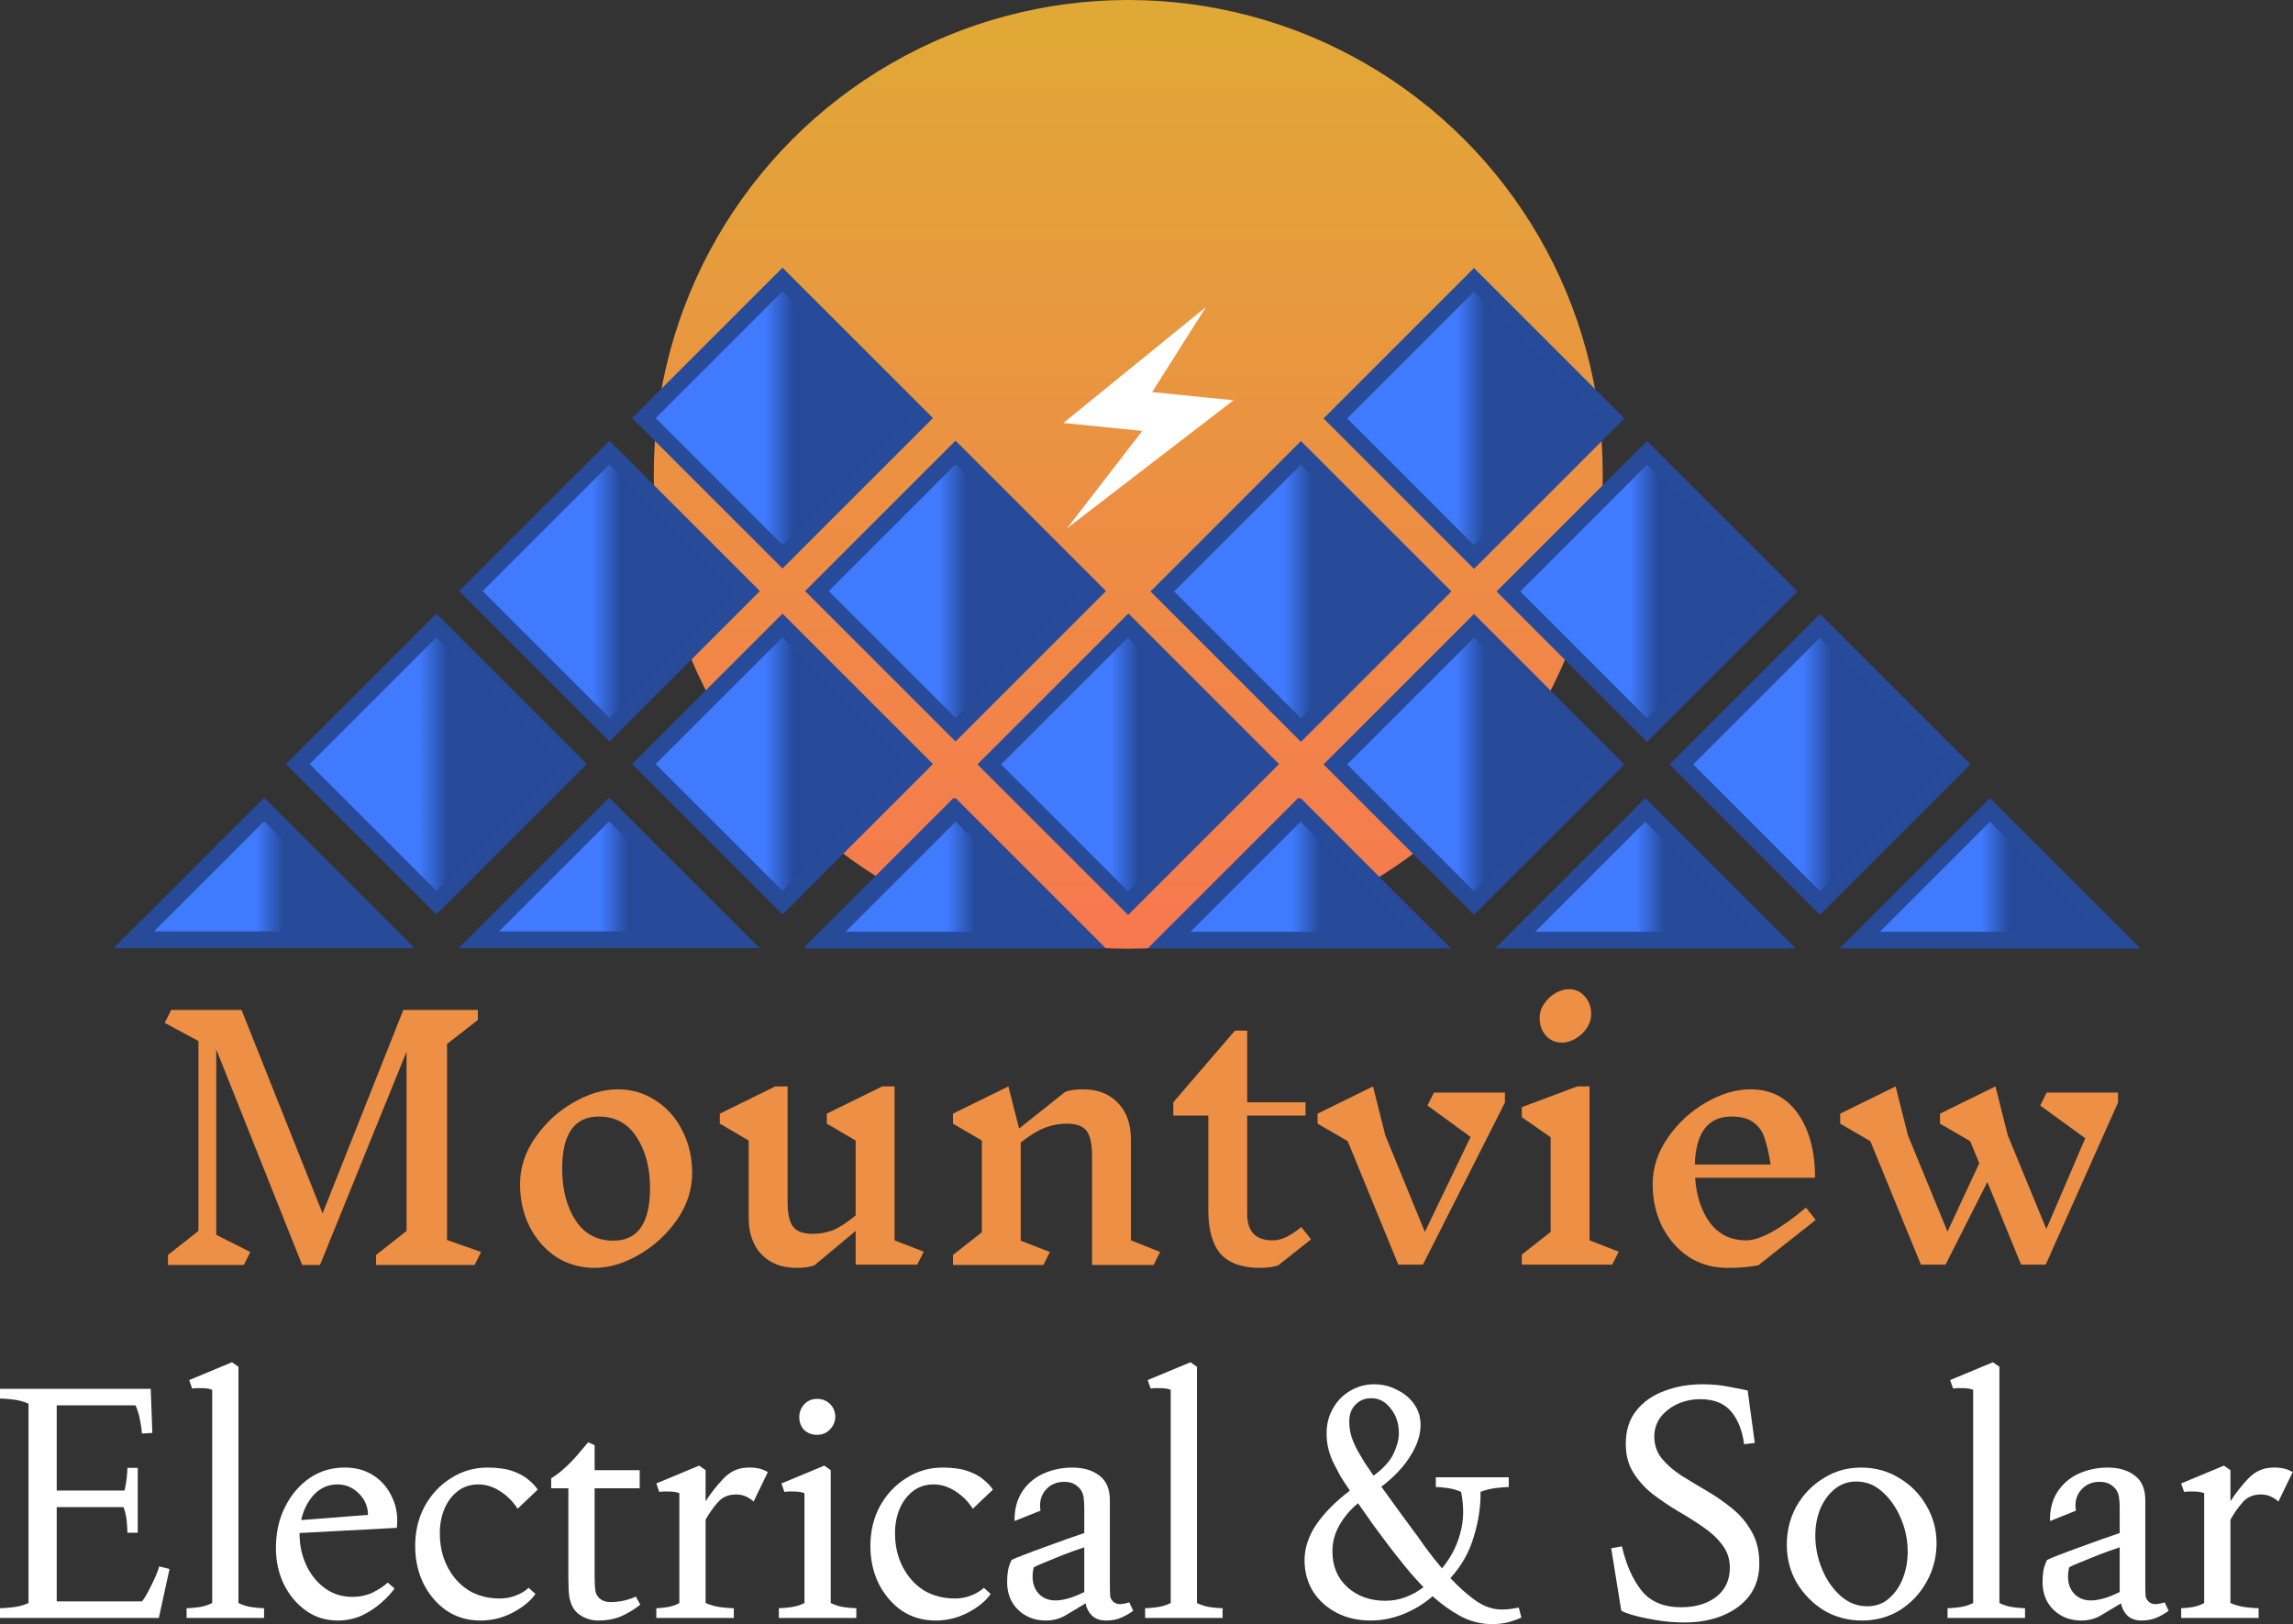
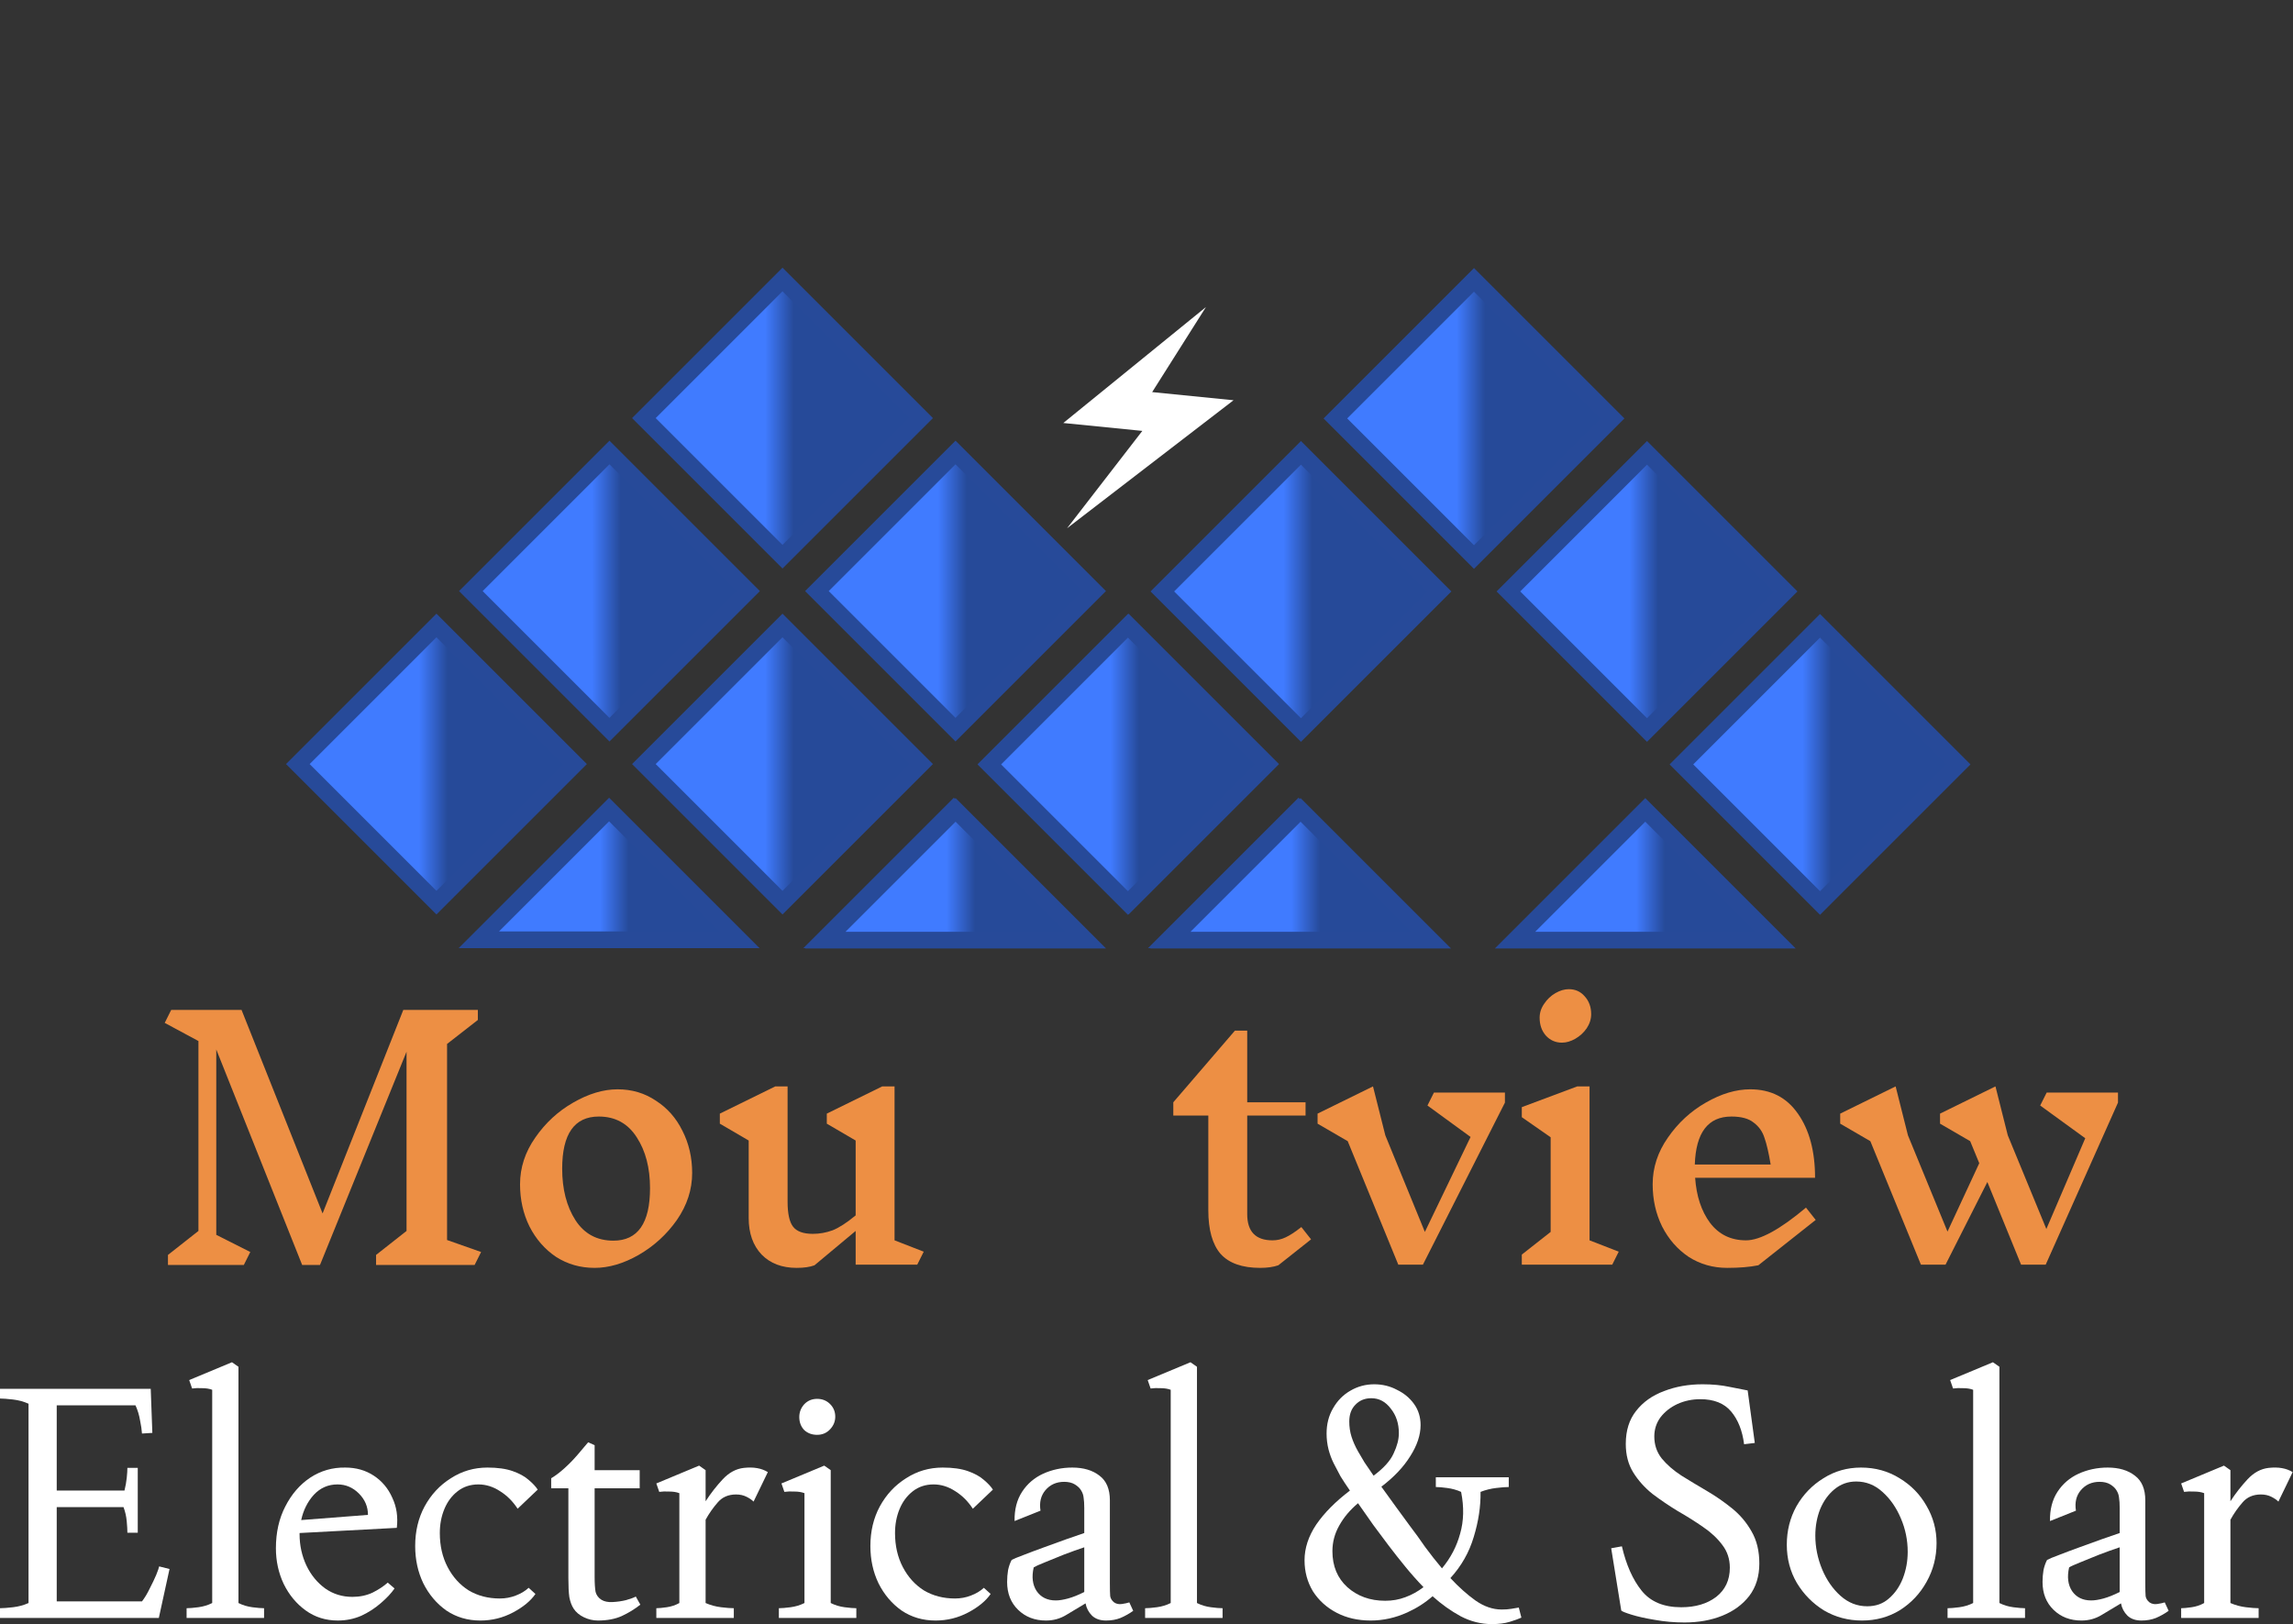
<svg xmlns="http://www.w3.org/2000/svg" width="686" height="486" viewBox="0 0 686 486" fill="none">
  <rect x="0" y="0" width="686" height="486" fill="#333333" stroke="none" />
  <path d="M633.643 329.941L612.017 378.428H604.647L594.562 353.699L582.052 378.428H574.682L559.554 341.481L550.535 336.244V333.238L567.118 325.092L570.803 339.735L582.634 368.537L592.138 348.075L589.422 341.481L580.403 336.244V333.238L596.986 325.092L600.671 339.735L612.211 367.761L623.848 340.608L610.369 330.813L612.308 326.934H633.643V329.941Z" fill="#ED8F44" />
  <path d="M526.044 378.622C523.458 379.14 520.354 379.398 516.734 379.398C512.467 379.398 508.62 378.299 505.194 376.101C501.832 373.838 499.181 370.8 497.242 366.985C495.367 363.171 494.43 358.969 494.43 354.379C494.43 349.401 495.949 344.746 498.988 340.414C502.026 336.018 505.808 332.527 510.334 329.941C514.924 327.29 519.352 325.965 523.619 325.965C529.761 325.965 534.513 328.389 537.875 333.238C541.301 338.087 543.014 344.487 543.014 352.439H507.133C507.521 357.934 509.008 362.428 511.594 365.919C514.245 369.41 517.833 371.155 522.359 371.155C526.561 371.155 532.541 367.89 540.299 361.361L543.208 365.046L526.044 378.622ZM517.995 334.111C511.012 334.111 507.36 338.895 507.036 348.463H529.729C529.147 344.972 528.533 342.321 527.886 340.511C527.304 338.636 526.238 337.117 524.686 335.953C523.199 334.725 520.969 334.111 517.995 334.111Z" fill="#ED8F44" />
  <path d="M482.337 378.429H455.281V375.423L463.912 368.634V340.318L455.281 334.305V331.299L471.864 325.093H475.549V371.156L484.277 374.55L482.337 378.429ZM469.343 296C471.282 296 472.866 296.711 474.094 298.133C475.387 299.556 476.034 301.334 476.034 303.467C476.034 304.954 475.581 306.376 474.676 307.734C473.771 309.027 472.64 310.061 471.282 310.837C469.925 311.613 468.599 312.001 467.306 312.001C465.367 312.001 463.75 311.29 462.457 309.867C461.229 308.445 460.615 306.667 460.615 304.534C460.615 303.047 461.067 301.657 461.973 300.364C462.878 299.006 464.009 297.94 465.367 297.164C466.724 296.388 468.05 296 469.343 296Z" fill="#ED8F44" />
  <path d="M450.231 329.941L425.697 378.428H418.327L403.198 341.481L394.18 336.244V333.238L410.762 325.092L414.448 339.735L426.278 368.634L439.952 340.22L427.054 330.813L428.994 326.934H450.231V329.941Z" fill="#ED8F44" />
  <path d="M382.439 378.622C380.953 379.139 379.142 379.398 377.009 379.398C371.643 379.398 367.699 378.008 365.178 375.228C362.721 372.383 361.493 368.02 361.493 362.136V333.82H351.02V329.844L369.445 308.412H373.13V329.844H390.585V333.82H373.13V363.3C373.13 368.537 375.651 371.155 380.694 371.155C382.052 371.155 383.345 370.864 384.573 370.282C385.866 369.7 387.45 368.666 389.325 367.179L392.234 370.864L382.439 378.622Z" fill="#ED8F44" />
-   <path d="M345.129 378.525H326.704V345.844C326.704 342.289 326.154 339.8 325.055 338.377C323.956 336.955 321.984 336.244 319.14 336.244C317.006 336.244 314.873 336.632 312.739 337.408C310.671 338.183 308.214 339.67 305.369 341.868V371.252L314.097 374.646L312.158 378.525H285.102V375.519L293.732 368.731V341.287L285.102 336.244V333.238L301.684 325.092L304.884 337.699L318.655 326.74C320.013 326.223 321.79 325.965 323.989 325.965C328.385 325.965 331.876 327.322 334.462 330.038C337.048 332.688 338.341 336.309 338.341 340.899V371.155L347.069 374.646L345.129 378.525Z" fill="#ED8F44" />
  <path d="M274.413 378.428H255.988V368.343L243.672 378.622C242.315 379.139 240.537 379.398 238.339 379.398C233.942 379.398 230.451 378.073 227.865 375.422C225.279 372.707 223.986 369.054 223.986 364.464V341.287L215.355 336.244V333.238L231.938 325.092H235.623V359.615C235.623 363.171 236.173 365.66 237.272 367.082C238.371 368.504 240.343 369.215 243.187 369.215C245.191 369.215 247.163 368.86 249.103 368.149C251.042 367.373 253.337 365.886 255.988 363.688V341.287L247.357 336.244V333.238L263.94 325.092H267.625V371.155L276.353 374.549L274.413 378.428Z" fill="#ED8F44" />
  <path d="M184.772 325.965C189.038 325.965 192.853 327.096 196.215 329.359C199.641 331.557 202.292 334.563 204.167 338.378C206.106 342.192 207.076 346.394 207.076 350.984C207.076 355.962 205.557 360.65 202.518 365.046C199.479 369.377 195.665 372.868 191.075 375.519C186.549 378.105 182.153 379.398 177.886 379.398C173.619 379.398 169.773 378.299 166.346 376.101C162.984 373.838 160.334 370.8 158.394 366.985C156.519 363.171 155.582 358.969 155.582 354.379C155.582 349.401 157.101 344.746 160.14 340.414C163.178 336.018 166.96 332.527 171.486 329.941C176.076 327.29 180.505 325.965 184.772 325.965ZM179.147 334.111C171.842 334.111 168.189 339.315 168.189 349.724C168.189 355.866 169.514 361.005 172.165 365.143C174.815 369.216 178.597 371.252 183.511 371.252C190.816 371.252 194.469 366.016 194.469 355.542C194.469 349.465 193.144 344.39 190.493 340.317C187.842 336.18 184.06 334.111 179.147 334.111Z" fill="#ED8F44" />
  <path d="M141.989 378.526H112.509V375.52L121.625 368.344V314.717L95.732 378.526H90.399L64.7 314.038V369.508L74.883 374.647L72.943 378.526H50.251V375.52L59.367 368.344V311.517L49.281 306.086L51.221 302.207H72.264L96.508 363.107L120.655 302.207H142.959V305.213L133.747 312.389V371.059L143.929 374.647L141.989 378.526Z" fill="#ED8F44" />
  <path d="M652.539 484.149V481.239C653.25 481.239 654.285 481.142 655.642 480.948C657 480.755 658.261 480.334 659.424 479.688V446.813C658.584 446.49 657.582 446.328 656.418 446.328C655.319 446.264 654.317 446.296 653.412 446.425L652.539 443.904L665.34 438.57L667.279 439.928V449.238C668.831 446.846 670.544 444.647 672.419 442.643C674.294 440.639 676.395 439.508 678.722 439.249C681.632 438.926 684.024 439.346 685.899 440.51L681.632 449.335C681.114 448.817 680.403 448.332 679.498 447.88C678.593 447.427 677.559 447.201 676.395 447.201C674.068 447.201 672.225 448.009 670.867 449.625C669.51 451.177 668.314 452.89 667.279 454.765V479.688C668.766 480.334 670.318 480.755 671.934 480.948C673.55 481.142 674.811 481.239 675.716 481.239V484.149H652.539Z" fill="white" />
  <path d="M622.707 484.925C619.346 484.925 616.566 483.858 614.367 481.724C612.169 479.591 611.07 476.811 611.07 473.385C611.07 472.156 611.167 470.96 611.361 469.796C611.62 468.633 611.975 467.631 612.428 466.79C613.01 466.467 614.174 465.982 615.919 465.336C617.729 464.624 619.798 463.849 622.125 463.008C624.453 462.168 626.683 461.36 628.817 460.584C631.015 459.808 632.793 459.194 634.15 458.741V451.274C634.15 449.981 634.086 448.947 633.956 448.171C633.892 447.395 633.633 446.652 633.181 445.941C632.793 445.294 632.179 444.712 631.338 444.195C630.498 443.678 629.431 443.419 628.138 443.419C625.811 443.419 623.936 444.26 622.513 445.941C621.156 447.557 620.671 449.593 621.059 452.05L613.301 455.153C613.236 451.727 613.98 448.818 615.531 446.425C617.083 444.033 619.184 442.223 621.835 440.995C624.55 439.767 627.459 439.152 630.562 439.152C633.924 439.152 636.639 439.96 638.708 441.577C640.777 443.128 641.811 445.585 641.811 448.947V473.772C641.811 475.583 641.844 476.876 641.908 477.651C642.038 478.363 642.426 478.977 643.072 479.494C643.719 479.947 644.494 480.108 645.4 479.979C646.305 479.85 647.048 479.688 647.63 479.494L648.794 482.015C647.63 482.856 646.369 483.567 645.012 484.149C643.719 484.666 642.264 484.925 640.648 484.925C638.902 484.925 637.512 484.44 636.478 483.47C635.443 482.436 634.797 481.207 634.538 479.785C632.469 481.013 630.53 482.177 628.72 483.276C626.91 484.375 624.905 484.925 622.707 484.925ZM625.617 478.912C626.651 478.912 627.879 478.718 629.302 478.33C630.724 477.942 632.34 477.296 634.15 476.391V463.008C632.211 463.655 630.142 464.398 627.944 465.239C625.811 466.079 623.903 466.855 622.222 467.566C620.606 468.213 619.539 468.697 619.022 469.021C618.376 471.865 618.667 474.225 619.895 476.1C621.188 477.975 623.095 478.912 625.617 478.912Z" fill="white" />
  <path d="M582.652 484.148V481.239C583.493 481.239 584.656 481.142 586.143 480.948C587.63 480.754 589.02 480.334 590.313 479.687V415.878C589.473 415.554 588.471 415.393 587.307 415.393C586.208 415.328 585.206 415.36 584.301 415.49L583.428 412.968L596.229 407.635L598.168 408.992V479.687C599.461 480.334 600.851 480.754 602.338 480.948C603.825 481.142 604.989 481.239 605.829 481.239V484.148H582.652Z" fill="white" />
  <path d="M557.057 484.925C552.919 484.925 549.137 483.923 545.711 481.918C542.349 479.85 539.634 477.102 537.565 473.675C535.561 470.249 534.559 466.435 534.559 462.232C534.559 458.03 535.528 454.183 537.468 450.692C539.472 447.201 542.155 444.421 545.517 442.353C548.879 440.219 552.628 439.152 556.766 439.152C561.033 439.152 564.879 440.219 568.306 442.353C571.732 444.421 574.415 447.169 576.355 450.595C578.359 454.022 579.361 457.739 579.361 461.748C579.361 465.95 578.359 469.829 576.355 473.385C574.415 476.876 571.765 479.688 568.403 481.821C565.041 483.89 561.259 484.925 557.057 484.925ZM558.608 480.658C561.194 480.658 563.36 479.882 565.106 478.33C566.916 476.779 568.306 474.775 569.276 472.318C570.245 469.796 570.73 467.146 570.73 464.366C570.73 460.875 570.051 457.545 568.694 454.377C567.336 451.145 565.494 448.494 563.166 446.425C560.903 444.357 558.285 443.322 555.311 443.322C552.855 443.322 550.689 444.098 548.814 445.65C547.004 447.137 545.581 449.108 544.547 451.565C543.577 454.022 543.092 456.673 543.092 459.517C543.092 462.944 543.771 466.305 545.129 469.603C546.487 472.835 548.329 475.486 550.656 477.555C552.984 479.623 555.635 480.658 558.608 480.658Z" fill="white" />
  <path d="M503.94 485.507C500.901 485.507 497.96 485.249 495.115 484.731C492.335 484.279 490.008 483.762 488.133 483.18C486.258 482.598 485.224 482.178 485.03 481.919L482.023 463.3L485.224 462.718C486.517 468.278 488.488 472.706 491.139 476.004C493.79 479.301 497.733 480.949 502.97 480.949C507.237 480.949 510.728 479.915 513.443 477.846C516.159 475.713 517.516 472.803 517.516 469.118C517.516 466.532 516.773 464.27 515.286 462.33C513.799 460.326 511.859 458.516 509.467 456.9C507.14 455.283 504.619 453.699 501.903 452.148C499.253 450.532 496.731 448.818 494.339 447.008C492.012 445.133 490.105 443 488.618 440.608C487.131 438.216 486.387 435.371 486.387 432.074C486.387 428.066 487.422 424.768 489.491 422.182C491.559 419.532 494.339 417.56 497.83 416.267C501.321 414.909 505.168 414.23 509.37 414.23C512.344 414.23 515.027 414.489 517.419 415.006C519.811 415.459 521.622 415.814 522.85 416.073L524.983 431.783L521.783 432.171C521.266 428.098 519.973 424.833 517.904 422.376C515.835 419.92 512.765 418.691 508.692 418.691C506.235 418.691 503.94 419.176 501.806 420.146C499.738 421.116 498.057 422.441 496.764 424.122C495.535 425.803 494.921 427.71 494.921 429.843C494.921 432.365 495.665 434.563 497.152 436.438C498.703 438.313 500.675 440.026 503.067 441.577C505.459 443.064 507.98 444.584 510.631 446.135C513.282 447.687 515.803 449.432 518.195 451.372C520.587 453.311 522.527 455.607 524.014 458.257C525.565 460.908 526.341 464.108 526.341 467.858C526.341 471.672 525.339 474.905 523.335 477.555C521.331 480.141 518.648 482.113 515.286 483.471C511.924 484.828 508.142 485.507 503.94 485.507Z" fill="white" />
  <path d="M446.333 485.992C443.1 485.992 439.997 485.216 437.023 483.665C434.049 482.048 431.237 480.044 428.586 477.652C426.388 479.592 423.867 481.208 421.022 482.501C417.467 484.117 413.814 484.925 410.064 484.925C406.25 484.925 402.856 484.15 399.882 482.598C396.908 481.046 394.548 478.913 392.803 476.198C391.122 473.418 390.281 470.314 390.281 466.888C390.281 463.268 391.445 459.712 393.772 456.221C396.164 452.73 399.526 449.335 403.858 446.038C402.823 444.551 401.886 443.129 401.045 441.771C400.27 440.349 399.591 439.056 399.009 437.892C398.363 436.599 397.845 435.209 397.457 433.722C397.07 432.171 396.876 430.587 396.876 428.971C396.876 426.126 397.522 423.605 398.815 421.407C400.108 419.144 401.821 417.398 403.955 416.17C406.153 414.877 408.545 414.23 411.131 414.23C413.588 414.23 415.85 414.78 417.919 415.879C420.053 416.913 421.766 418.336 423.059 420.146C424.352 421.956 424.998 424.057 424.998 426.449C424.998 429.423 423.964 432.526 421.895 435.759C419.891 438.991 417.014 442.03 413.264 444.875C416.238 449.012 419.083 452.924 421.798 456.609C423.285 458.548 424.804 460.649 426.356 462.912C427.972 465.11 429.653 467.244 431.399 469.312C433.985 466.209 435.795 462.75 436.829 458.936C437.928 455.122 438.025 450.952 437.12 446.426C435.827 445.844 434.437 445.456 432.95 445.263C431.528 445.069 430.397 444.972 429.556 444.972V442.062H451.376V444.972C450.471 444.972 449.21 445.069 447.594 445.263C445.977 445.456 444.426 445.844 442.939 446.426C443.003 450.758 442.325 455.251 440.902 459.906C439.545 464.496 437.217 468.601 433.92 472.222C436.377 474.872 438.866 477.103 441.387 478.913C443.973 480.723 446.591 481.628 449.242 481.628C450.341 481.628 451.279 481.564 452.054 481.434C452.895 481.305 453.671 481.176 454.382 481.046L455.158 484.053C454.317 484.44 453.153 484.861 451.667 485.313C450.18 485.766 448.402 485.992 446.333 485.992ZM410.937 441.577C413.976 439.315 415.98 437.084 416.949 434.886C417.984 432.688 418.501 430.684 418.501 428.874C418.501 425.964 417.693 423.508 416.077 421.504C414.525 419.435 412.586 418.4 410.258 418.4C408.319 418.4 406.735 419.047 405.506 420.34C404.278 421.568 403.664 423.249 403.664 425.383C403.664 426.999 403.89 428.518 404.343 429.94C404.795 431.363 405.442 432.817 406.282 434.304C406.799 435.209 407.446 436.308 408.222 437.601C409.062 438.83 409.967 440.155 410.937 441.577ZM414.428 479.01C416.562 479.01 418.566 478.654 420.441 477.943C422.38 477.232 424.19 476.23 425.871 474.937C423.996 472.997 422.186 470.961 420.441 468.827C418.695 466.694 417.014 464.561 415.398 462.427C413.976 460.488 412.456 458.451 410.84 456.318C409.288 454.12 407.769 451.954 406.282 449.82C403.89 451.825 402.015 454.055 400.658 456.512C399.3 458.904 398.621 461.457 398.621 464.173C398.621 468.634 400.108 472.222 403.082 474.937C406.121 477.652 409.903 479.01 414.428 479.01Z" fill="white" />
  <path d="M342.582 484.148V481.239C343.422 481.239 344.586 481.142 346.073 480.948C347.56 480.754 348.95 480.334 350.243 479.687V415.878C349.403 415.554 348.401 415.393 347.237 415.393C346.138 415.328 345.136 415.36 344.231 415.49L343.358 412.968L356.159 407.635L358.098 408.992V479.687C359.391 480.334 360.781 480.754 362.268 480.948C363.755 481.142 364.919 481.239 365.759 481.239V484.148H342.582Z" fill="white" />
  <path d="M312.938 484.925C309.576 484.925 306.796 483.858 304.598 481.724C302.4 479.591 301.301 476.811 301.301 473.385C301.301 472.156 301.398 470.96 301.592 469.796C301.85 468.633 302.206 467.631 302.658 466.79C303.24 466.467 304.404 465.982 306.15 465.336C307.96 464.624 310.029 463.849 312.356 463.008C314.683 462.168 316.914 461.36 319.047 460.584C321.245 459.808 323.023 459.194 324.381 458.741V451.274C324.381 449.981 324.316 448.947 324.187 448.171C324.122 447.395 323.864 446.652 323.411 445.941C323.023 445.294 322.409 444.712 321.569 444.195C320.728 443.678 319.661 443.419 318.368 443.419C316.041 443.419 314.166 444.26 312.744 445.941C311.386 447.557 310.901 449.593 311.289 452.05L303.531 455.153C303.467 451.727 304.21 448.818 305.762 446.425C307.313 444.033 309.414 442.223 312.065 440.995C314.78 439.767 317.69 439.152 320.793 439.152C324.155 439.152 326.87 439.96 328.939 441.577C331.008 443.128 332.042 445.585 332.042 448.947V473.772C332.042 475.583 332.074 476.876 332.139 477.651C332.268 478.363 332.656 478.977 333.303 479.494C333.949 479.947 334.725 480.108 335.63 479.979C336.535 479.85 337.279 479.688 337.86 479.494L339.024 482.015C337.86 482.856 336.6 483.567 335.242 484.149C333.949 484.666 332.494 484.925 330.878 484.925C329.133 484.925 327.743 484.44 326.708 483.47C325.674 482.436 325.027 481.207 324.769 479.785C322.7 481.013 320.76 482.177 318.95 483.276C317.14 484.375 315.136 484.925 312.938 484.925ZM315.847 478.912C316.881 478.912 318.11 478.718 319.532 478.33C320.954 477.942 322.571 477.296 324.381 476.391V463.008C322.441 463.655 320.373 464.398 318.174 465.239C316.041 466.079 314.134 466.855 312.453 467.566C310.837 468.213 309.77 468.697 309.253 469.021C308.606 471.865 308.897 474.225 310.126 476.1C311.419 477.975 313.326 478.912 315.847 478.912Z" fill="white" />
  <path d="M279.887 484.925C276.072 484.925 272.678 483.923 269.704 481.918C266.795 479.85 264.5 477.134 262.819 473.772C261.203 470.411 260.395 466.693 260.395 462.62C260.395 458.224 261.332 454.28 263.207 450.789C265.146 447.234 267.765 444.421 271.062 442.353C274.359 440.219 278.012 439.152 282.02 439.152C285.059 439.152 287.58 439.508 289.584 440.219C291.588 440.93 293.172 441.803 294.336 442.837C295.564 443.872 296.469 444.842 297.051 445.747L291.039 451.468C289.616 449.27 287.871 447.525 285.802 446.232C283.733 444.874 281.567 444.195 279.305 444.195C276.913 444.195 274.844 444.874 273.098 446.232C271.353 447.589 270.027 449.367 269.122 451.565C268.217 453.763 267.765 456.155 267.765 458.741C267.765 462.556 268.54 465.95 270.092 468.924C271.644 471.898 273.745 474.225 276.395 475.906C279.111 477.522 282.214 478.33 285.705 478.33C287.386 478.33 288.97 478.039 290.457 477.458C292.008 476.876 293.301 476.1 294.336 475.13L296.372 476.973C294.95 479.041 292.72 480.884 289.681 482.5C286.642 484.116 283.378 484.925 279.887 484.925Z" fill="white" />
  <path d="M233.012 484.147V481.238C233.852 481.238 235.016 481.141 236.503 480.947C237.99 480.753 239.38 480.333 240.673 479.686V446.812C239.832 446.488 238.83 446.327 237.667 446.327C236.567 446.262 235.565 446.294 234.66 446.424L233.788 443.902L246.588 438.569L248.528 439.926V479.686C249.821 480.333 251.211 480.753 252.698 480.947C254.185 481.141 255.348 481.238 256.189 481.238V484.147H233.012ZM244.455 429.356C242.903 429.356 241.61 428.871 240.576 427.901C239.606 426.867 239.121 425.574 239.121 424.022C239.121 422.6 239.606 421.339 240.576 420.24C241.61 419.141 242.903 418.592 244.455 418.592C246.006 418.592 247.299 419.109 248.334 420.143C249.368 421.178 249.885 422.438 249.885 423.925C249.885 425.348 249.368 426.608 248.334 427.707C247.299 428.807 246.006 429.356 244.455 429.356Z" fill="white" />
  <path d="M196.355 484.149V481.239C197.067 481.239 198.101 481.142 199.459 480.948C200.816 480.755 202.077 480.334 203.241 479.688V446.813C202.4 446.49 201.398 446.328 200.234 446.328C199.135 446.264 198.133 446.296 197.228 446.425L196.355 443.904L209.156 438.57L211.096 439.928V449.238C212.647 446.846 214.361 444.647 216.235 442.643C218.11 440.639 220.211 439.508 222.539 439.249C225.448 438.926 227.84 439.346 229.715 440.51L225.448 449.335C224.931 448.817 224.22 448.332 223.315 447.88C222.409 447.427 221.375 447.201 220.211 447.201C217.884 447.201 216.041 448.009 214.684 449.625C213.326 451.177 212.13 452.89 211.096 454.765V479.688C212.583 480.334 214.134 480.755 215.75 480.948C217.367 481.142 218.627 481.239 219.533 481.239V484.149H196.355Z" fill="white" />
  <path d="M178.867 484.924C177.444 484.924 176.054 484.601 174.697 483.954C173.339 483.308 172.305 482.435 171.594 481.336C171.012 480.431 170.592 479.3 170.333 477.942C170.139 476.584 170.042 474.71 170.042 472.317V445.358H164.902V442.352C166.195 441.576 167.521 440.574 168.878 439.346C170.236 438.118 171.529 436.792 172.757 435.37C173.986 433.948 175.052 432.687 175.958 431.588L177.897 432.461V439.928H191.377V445.358H177.897V471.833C177.897 473.837 177.994 475.356 178.188 476.39C178.447 477.36 179.028 478.136 179.933 478.718C180.774 479.235 181.873 479.461 183.231 479.397C184.653 479.332 186.011 479.138 187.304 478.815C188.661 478.427 189.631 478.071 190.213 477.748L191.571 480.172C189.954 481.465 188.112 482.597 186.043 483.567C184.039 484.472 181.647 484.924 178.867 484.924Z" fill="white" />
  <path d="M143.703 484.925C139.889 484.925 136.494 483.923 133.521 481.918C130.611 479.85 128.316 477.134 126.635 473.772C125.019 470.411 124.211 466.693 124.211 462.62C124.211 458.224 125.148 454.28 127.023 450.789C128.963 447.234 131.581 444.421 134.878 442.353C138.175 440.219 141.828 439.152 145.836 439.152C148.875 439.152 151.396 439.508 153.4 440.219C155.405 440.93 156.989 441.803 158.152 442.837C159.381 443.872 160.286 444.842 160.868 445.747L154.855 451.468C153.433 449.27 151.687 447.525 149.618 446.232C147.55 444.874 145.384 444.195 143.121 444.195C140.729 444.195 138.66 444.874 136.915 446.232C135.169 447.589 133.844 449.367 132.939 451.565C132.034 453.763 131.581 456.155 131.581 458.741C131.581 462.556 132.357 465.95 133.908 468.924C135.46 471.898 137.561 474.225 140.212 475.906C142.927 477.522 146.03 478.33 149.521 478.33C151.202 478.33 152.786 478.039 154.273 477.458C155.825 476.876 157.118 476.1 158.152 475.13L160.189 476.973C158.766 479.041 156.536 480.884 153.497 482.5C150.459 484.116 147.194 484.925 143.703 484.925Z" fill="white" />
  <path d="M82.543 463.298C82.543 458.579 83.48 454.409 85.355 450.788C87.23 447.103 89.719 444.226 92.822 442.158C95.99 440.089 99.481 439.087 103.296 439.151C106.528 439.151 109.373 439.96 111.829 441.576C114.286 443.192 116.129 445.39 117.357 448.17C118.65 450.885 119.103 453.892 118.715 457.189L89.622 458.74V459.031C89.622 462.393 90.301 465.529 91.659 468.438C93.016 471.282 94.891 473.578 97.283 475.323C99.675 477.004 102.391 477.844 105.429 477.844C107.627 477.844 109.631 477.424 111.442 476.584C113.252 475.679 114.771 474.677 115.999 473.578L118.036 475.323C117.066 476.745 115.708 478.2 113.963 479.687C112.282 481.174 110.343 482.435 108.144 483.469C105.946 484.439 103.587 484.924 101.065 484.924C97.445 484.924 94.245 483.922 91.465 481.917C88.685 479.913 86.487 477.263 84.87 473.965C83.319 470.668 82.543 467.113 82.543 463.298ZM100.968 444.194C98.188 444.194 95.829 445.228 93.889 447.297C92.014 449.366 90.754 451.887 90.107 454.861L110.084 453.31C110.084 450.853 109.179 448.72 107.369 446.909C105.558 445.099 103.425 444.194 100.968 444.194Z" fill="white" />
  <path d="M55.824 484.148V481.239C56.665 481.239 57.828 481.142 59.315 480.948C60.802 480.754 62.192 480.334 63.485 479.687V415.878C62.645 415.554 61.643 415.393 60.479 415.393C59.38 415.328 58.378 415.36 57.473 415.49L56.6 412.968L69.401 407.635L71.34 408.992V479.687C72.633 480.334 74.023 480.754 75.51 480.948C76.997 481.142 78.161 481.239 79.001 481.239V484.148H55.824Z" fill="white" />
  <path d="M0 484.147V481.238C0.905 481.238 2.198 481.141 3.879 480.947C5.56 480.753 7.112 480.333 8.534 479.687V420.047C7.112 419.4 5.56 418.98 3.879 418.786C2.198 418.592 0.905 418.495 0 418.495V415.586H45.093L45.578 428.775L42.475 428.969C42.41 427.869 42.217 426.544 41.893 424.993C41.635 423.441 41.182 421.954 40.536 420.532H16.971V446.036H37.239C37.562 444.743 37.788 443.482 37.917 442.254C38.047 441.026 38.111 440.024 38.111 439.248H41.214V458.643H38.111C38.111 457.802 38.047 456.671 37.917 455.249C37.788 453.762 37.465 452.34 36.947 450.982H16.971V479.202H42.475C43.316 478.103 44.091 476.81 44.803 475.323C45.578 473.836 46.225 472.478 46.742 471.25C47.259 469.957 47.55 469.116 47.615 468.728L50.718 469.504L47.518 484.147H0Z" fill="white" />
-   <circle cx="337.544" cy="141.954" r="141.954" fill="url(#paint0_linear_1704_102)" />
  <rect y="3.536" width="58.657" height="58.657" transform="matrix(-0.707 0.707 0.707 0.707 231.602 184.666)" fill="url(#paint1_linear_1704_102)" stroke="#274A99" stroke-width="5" />
-   <path d="M79.012 242.246L40.035 281.223H117.988L79.012 242.246Z" fill="url(#paint2_linear_1704_102)" stroke="#274A99" stroke-width="5" />
  <rect y="3.536" width="58.657" height="58.657" transform="matrix(-0.707 0.707 0.707 0.707 283.367 132.903)" fill="url(#paint3_linear_1704_102)" stroke="#274A99" stroke-width="5" />
  <path d="M182.223 242.246L143.246 281.223H221.199L182.223 242.246Z" fill="url(#paint4_linear_1704_102)" stroke="#274A99" stroke-width="5" />
  <rect y="3.536" width="58.657" height="58.657" transform="matrix(-0.707 0.707 0.707 0.707 335.129 184.666)" fill="url(#paint5_linear_1704_102)" stroke="#274A99" stroke-width="5" />
  <path d="M285.348 242.246L246.371 281.223H324.324L285.348 242.246Z" fill="url(#paint6_linear_1704_102)" stroke="#274A99" stroke-width="5" />
  <path d="M388.469 242.246L349.491 281.224L427.457 281.235L388.469 242.246Z" fill="url(#paint7_linear_1704_102)" stroke="#274A99" stroke-width="5" />
  <rect y="3.536" width="58.657" height="58.657" transform="matrix(-0.707 0.707 0.707 0.707 179.836 132.903)" fill="url(#paint8_linear_1704_102)" stroke="#274A99" stroke-width="5" />
  <rect y="3.536" width="58.657" height="58.657" transform="matrix(-0.707 0.707 0.707 0.707 128.074 184.666)" fill="url(#paint9_linear_1704_102)" stroke="#274A99" stroke-width="5" />
  <rect y="3.536" width="58.657" height="58.657" transform="matrix(-0.707 0.707 0.707 0.707 231.602 81.139)" fill="url(#paint10_linear_1704_102)" stroke="#274A99" stroke-width="5" />
-   <rect y="3.536" width="58.657" height="58.657" transform="matrix(-0.707 0.707 0.707 0.707 438.477 184.77)" fill="url(#paint11_linear_1704_102)" stroke="#274A99" stroke-width="5" />
  <path d="M285.887 242.35L246.91 281.326H324.863L285.887 242.35Z" fill="url(#paint12_linear_1704_102)" stroke="#274A99" stroke-width="5" />
  <rect y="3.536" width="58.657" height="58.657" transform="matrix(-0.707 0.707 0.707 0.707 490.242 133.006)" fill="url(#paint13_linear_1704_102)" stroke="#274A99" stroke-width="5" />
  <path d="M389.098 242.35L350.121 281.326H428.074L389.098 242.35Z" fill="url(#paint14_linear_1704_102)" stroke="#274A99" stroke-width="5" />
  <rect y="3.536" width="58.657" height="58.657" transform="matrix(-0.707 0.707 0.707 0.707 542.004 184.77)" fill="url(#paint15_linear_1704_102)" stroke="#274A99" stroke-width="5" />
  <path d="M492.223 242.35L453.246 281.326H531.199L492.223 242.35Z" fill="url(#paint16_linear_1704_102)" stroke="#274A99" stroke-width="5" />
-   <path d="M595.344 242.35L556.366 281.327L634.332 281.338L595.344 242.35Z" fill="url(#paint17_linear_1704_102)" stroke="#274A99" stroke-width="5" />
  <rect y="3.536" width="58.657" height="58.657" transform="matrix(-0.707 0.707 0.707 0.707 386.711 133.006)" fill="url(#paint18_linear_1704_102)" stroke="#274A99" stroke-width="5" />
  <rect y="3.536" width="58.657" height="58.657" transform="matrix(-0.707 0.707 0.707 0.707 334.949 184.77)" fill="url(#paint19_linear_1704_102)" stroke="#274A99" stroke-width="5" />
  <rect y="3.536" width="58.657" height="58.657" transform="matrix(-0.707 0.707 0.707 0.707 438.477 81.243)" fill="url(#paint20_linear_1704_102)" stroke="#274A99" stroke-width="5" />
  <path d="M344.693 117.332L360.782 91.884L318.108 126.577L341.749 128.942L319.233 158.076L369.04 119.768L344.693 117.332Z" fill="white" />
  <defs>
    <linearGradient id="paint0_linear_1704_102" x1="337.544" y1="0" x2="337.544" y2="283.908" gradientUnits="userSpaceOnUse">
      <stop stop-color="#E0A936" />
      <stop offset="1" stop-color="#F7784F" />
    </linearGradient>
    <linearGradient id="paint1_linear_1704_102" x1="63.657" y1="-3.79422e-06" x2="3.79423e-06" y2="63.657" gradientUnits="userSpaceOnUse">
      <stop offset="0.47" stop-color="#407BFF" />
      <stop offset="0.565" stop-color="#264A99" />
    </linearGradient>
    <linearGradient id="paint2_linear_1704_102" x1="34" y1="283.723" x2="124.024" y2="283.723" gradientUnits="userSpaceOnUse">
      <stop offset="0.47" stop-color="#407BFF" />
      <stop offset="0.565" stop-color="#264A99" />
    </linearGradient>
    <linearGradient id="paint3_linear_1704_102" x1="63.657" y1="-3.79422e-06" x2="3.79423e-06" y2="63.657" gradientUnits="userSpaceOnUse">
      <stop offset="0.47" stop-color="#407BFF" />
      <stop offset="0.565" stop-color="#264A99" />
    </linearGradient>
    <linearGradient id="paint4_linear_1704_102" x1="137.211" y1="283.723" x2="227.235" y2="283.723" gradientUnits="userSpaceOnUse">
      <stop offset="0.47" stop-color="#407BFF" />
      <stop offset="0.565" stop-color="#264A99" />
    </linearGradient>
    <linearGradient id="paint5_linear_1704_102" x1="63.657" y1="-3.79422e-06" x2="3.79423e-06" y2="63.657" gradientUnits="userSpaceOnUse">
      <stop offset="0.47" stop-color="#407BFF" />
      <stop offset="0.565" stop-color="#264A99" />
    </linearGradient>
    <linearGradient id="paint6_linear_1704_102" x1="240.336" y1="283.723" x2="330.36" y2="283.723" gradientUnits="userSpaceOnUse">
      <stop offset="0.47" stop-color="#407BFF" />
      <stop offset="0.565" stop-color="#264A99" />
    </linearGradient>
    <linearGradient id="paint7_linear_1704_102" x1="343.444" y1="283.735" x2="433.468" y2="283.735" gradientUnits="userSpaceOnUse">
      <stop offset="0.47" stop-color="#407BFF" />
      <stop offset="0.565" stop-color="#264A99" />
    </linearGradient>
    <linearGradient id="paint8_linear_1704_102" x1="63.657" y1="-3.79422e-06" x2="3.79423e-06" y2="63.657" gradientUnits="userSpaceOnUse">
      <stop offset="0.47" stop-color="#407BFF" />
      <stop offset="0.565" stop-color="#264A99" />
    </linearGradient>
    <linearGradient id="paint9_linear_1704_102" x1="63.657" y1="-3.79422e-06" x2="3.79423e-06" y2="63.657" gradientUnits="userSpaceOnUse">
      <stop offset="0.47" stop-color="#407BFF" />
      <stop offset="0.565" stop-color="#264A99" />
    </linearGradient>
    <linearGradient id="paint10_linear_1704_102" x1="63.657" y1="-3.79422e-06" x2="3.79423e-06" y2="63.657" gradientUnits="userSpaceOnUse">
      <stop offset="0.47" stop-color="#407BFF" />
      <stop offset="0.565" stop-color="#264A99" />
    </linearGradient>
    <linearGradient id="paint11_linear_1704_102" x1="63.657" y1="-3.79422e-06" x2="3.79423e-06" y2="63.657" gradientUnits="userSpaceOnUse">
      <stop offset="0.47" stop-color="#407BFF" />
      <stop offset="0.565" stop-color="#264A99" />
    </linearGradient>
    <linearGradient id="paint12_linear_1704_102" x1="240.875" y1="283.826" x2="330.899" y2="283.826" gradientUnits="userSpaceOnUse">
      <stop offset="0.47" stop-color="#407BFF" />
      <stop offset="0.565" stop-color="#264A99" />
    </linearGradient>
    <linearGradient id="paint13_linear_1704_102" x1="63.657" y1="-3.79422e-06" x2="3.79423e-06" y2="63.657" gradientUnits="userSpaceOnUse">
      <stop offset="0.47" stop-color="#407BFF" />
      <stop offset="0.565" stop-color="#264A99" />
    </linearGradient>
    <linearGradient id="paint14_linear_1704_102" x1="344.086" y1="283.826" x2="434.11" y2="283.826" gradientUnits="userSpaceOnUse">
      <stop offset="0.47" stop-color="#407BFF" />
      <stop offset="0.565" stop-color="#264A99" />
    </linearGradient>
    <linearGradient id="paint15_linear_1704_102" x1="63.657" y1="-3.79422e-06" x2="3.79423e-06" y2="63.657" gradientUnits="userSpaceOnUse">
      <stop offset="0.47" stop-color="#407BFF" />
      <stop offset="0.565" stop-color="#264A99" />
    </linearGradient>
    <linearGradient id="paint16_linear_1704_102" x1="447.211" y1="283.826" x2="537.235" y2="283.826" gradientUnits="userSpaceOnUse">
      <stop offset="0.47" stop-color="#407BFF" />
      <stop offset="0.565" stop-color="#264A99" />
    </linearGradient>
    <linearGradient id="paint17_linear_1704_102" x1="550.319" y1="283.839" x2="640.343" y2="283.839" gradientUnits="userSpaceOnUse">
      <stop offset="0.47" stop-color="#407BFF" />
      <stop offset="0.565" stop-color="#264A99" />
    </linearGradient>
    <linearGradient id="paint18_linear_1704_102" x1="63.657" y1="-3.79422e-06" x2="3.79423e-06" y2="63.657" gradientUnits="userSpaceOnUse">
      <stop offset="0.47" stop-color="#407BFF" />
      <stop offset="0.565" stop-color="#264A99" />
    </linearGradient>
    <linearGradient id="paint19_linear_1704_102" x1="63.657" y1="-3.79422e-06" x2="3.79423e-06" y2="63.657" gradientUnits="userSpaceOnUse">
      <stop offset="0.47" stop-color="#407BFF" />
      <stop offset="0.565" stop-color="#264A99" />
    </linearGradient>
    <linearGradient id="paint20_linear_1704_102" x1="63.657" y1="-3.79422e-06" x2="3.79423e-06" y2="63.657" gradientUnits="userSpaceOnUse">
      <stop offset="0.47" stop-color="#407BFF" />
      <stop offset="0.565" stop-color="#264A99" />
    </linearGradient>
  </defs>
</svg>